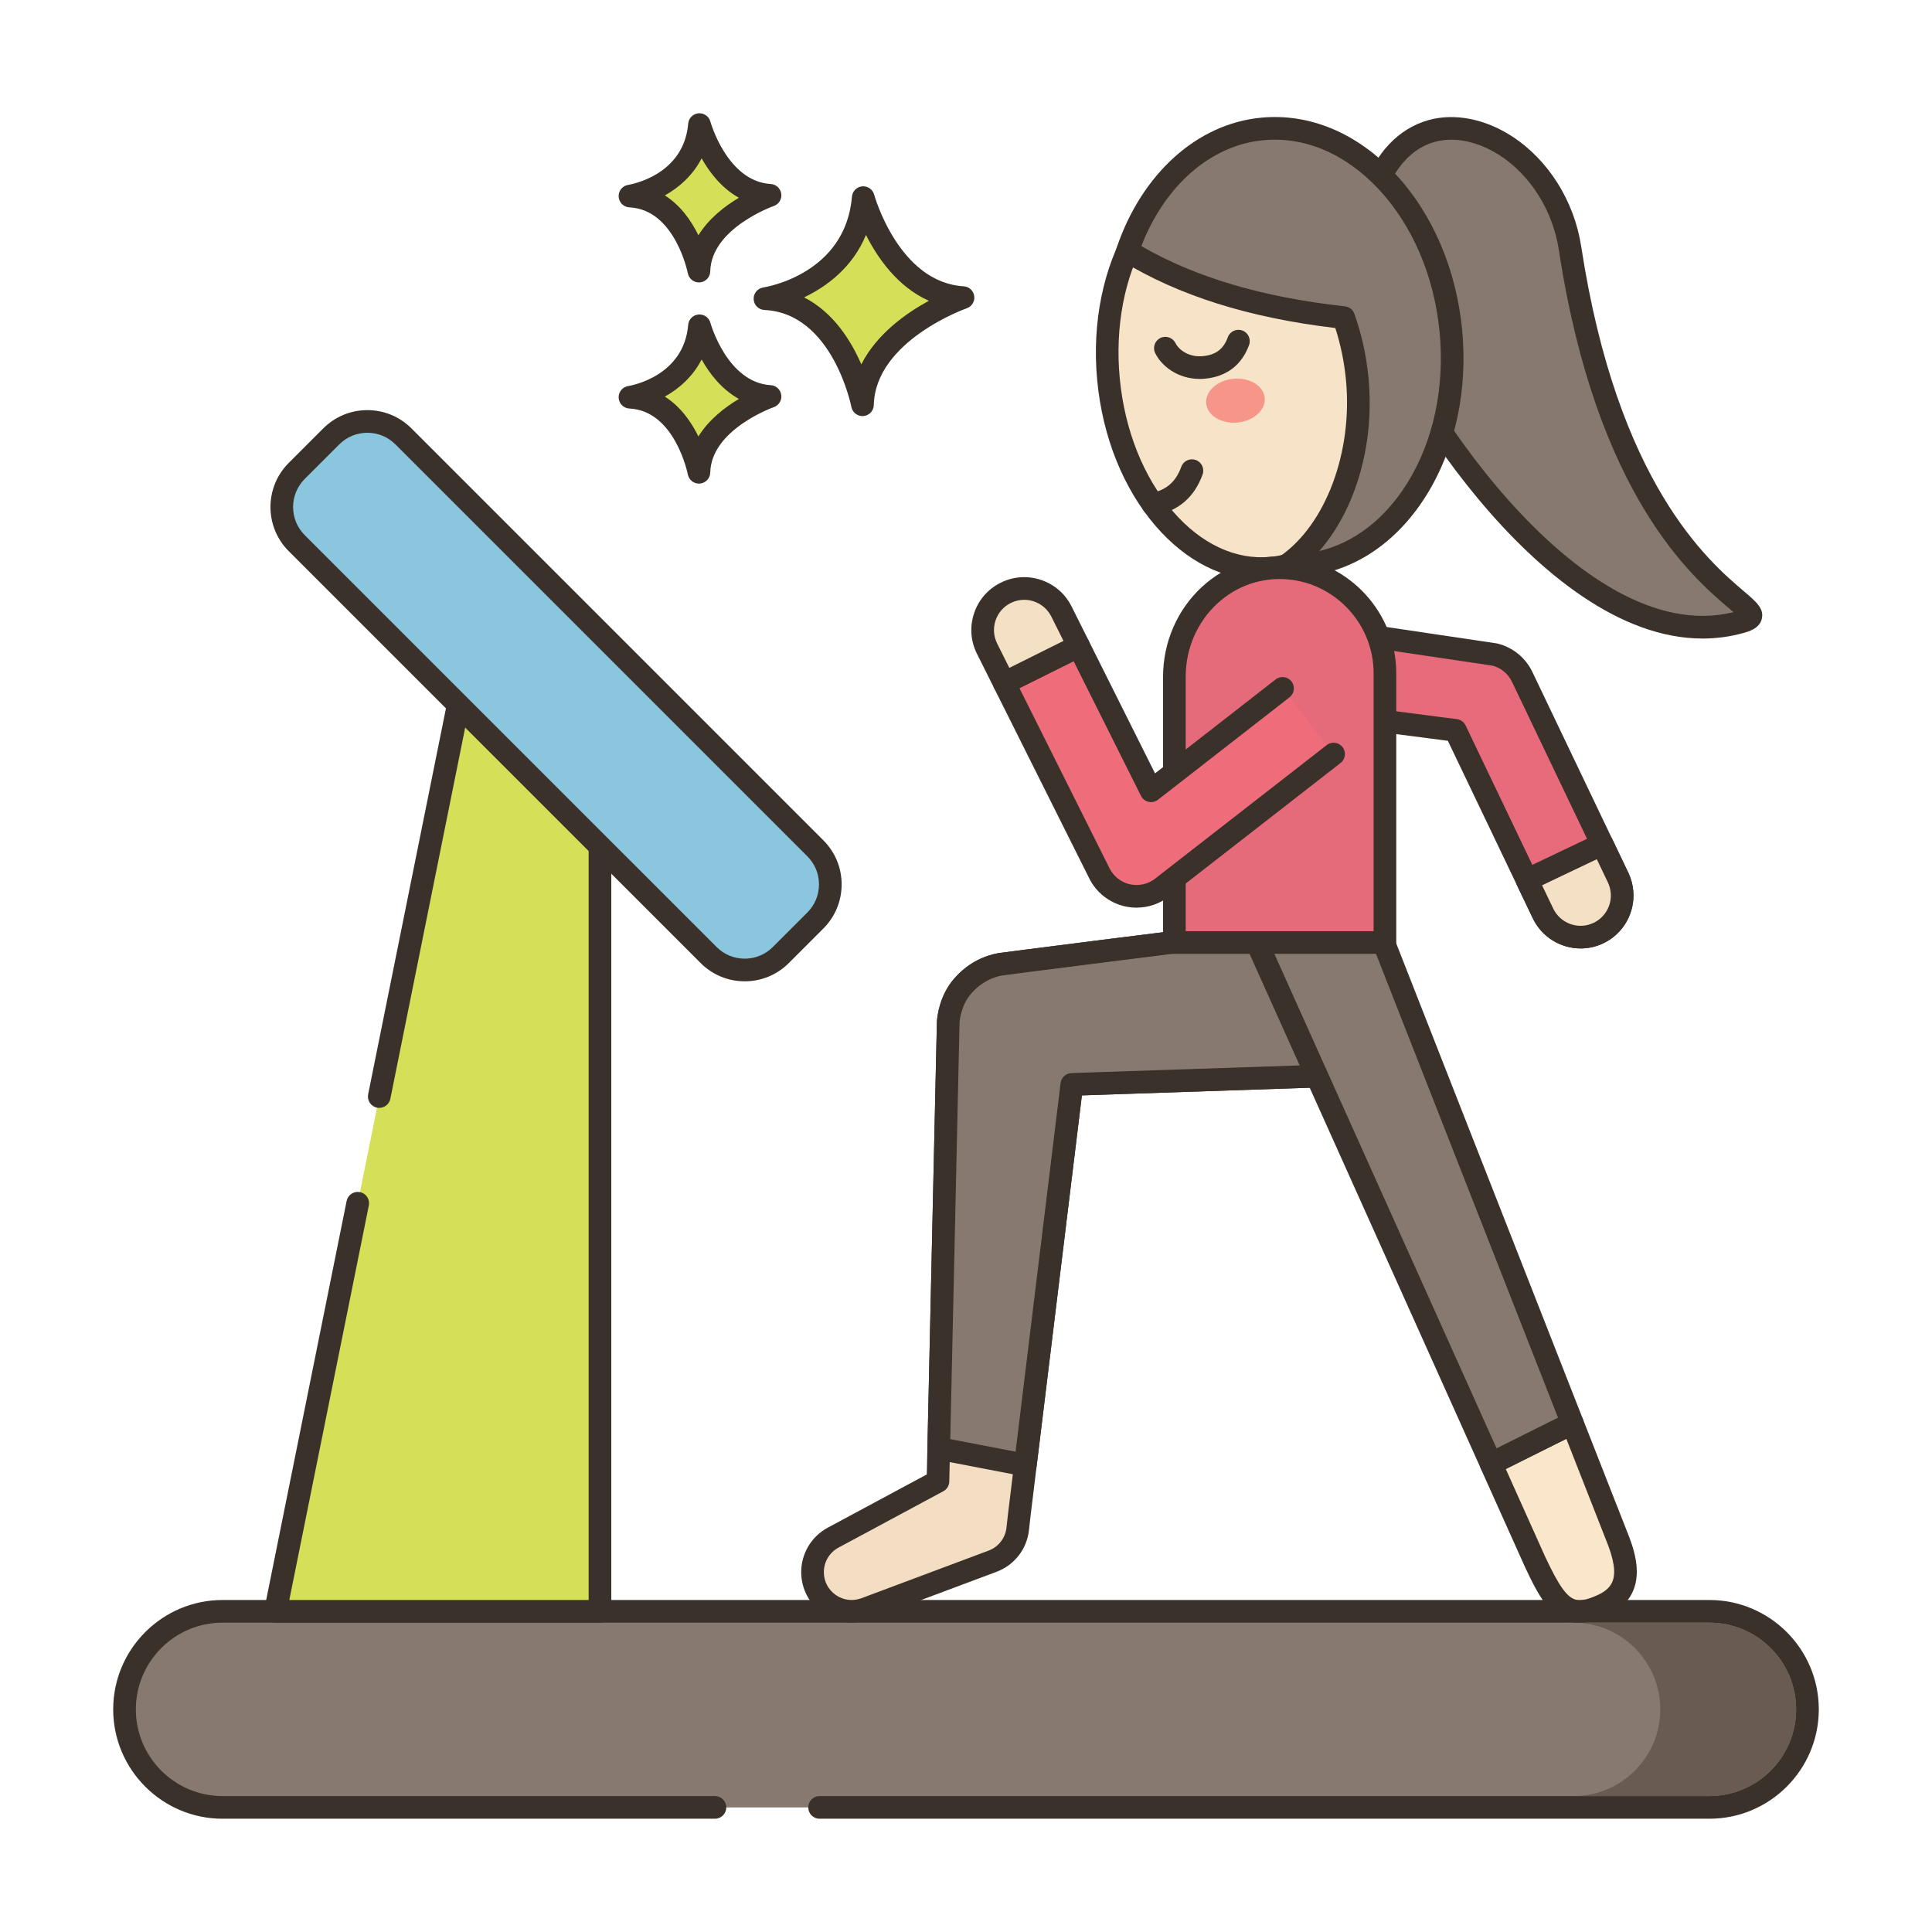
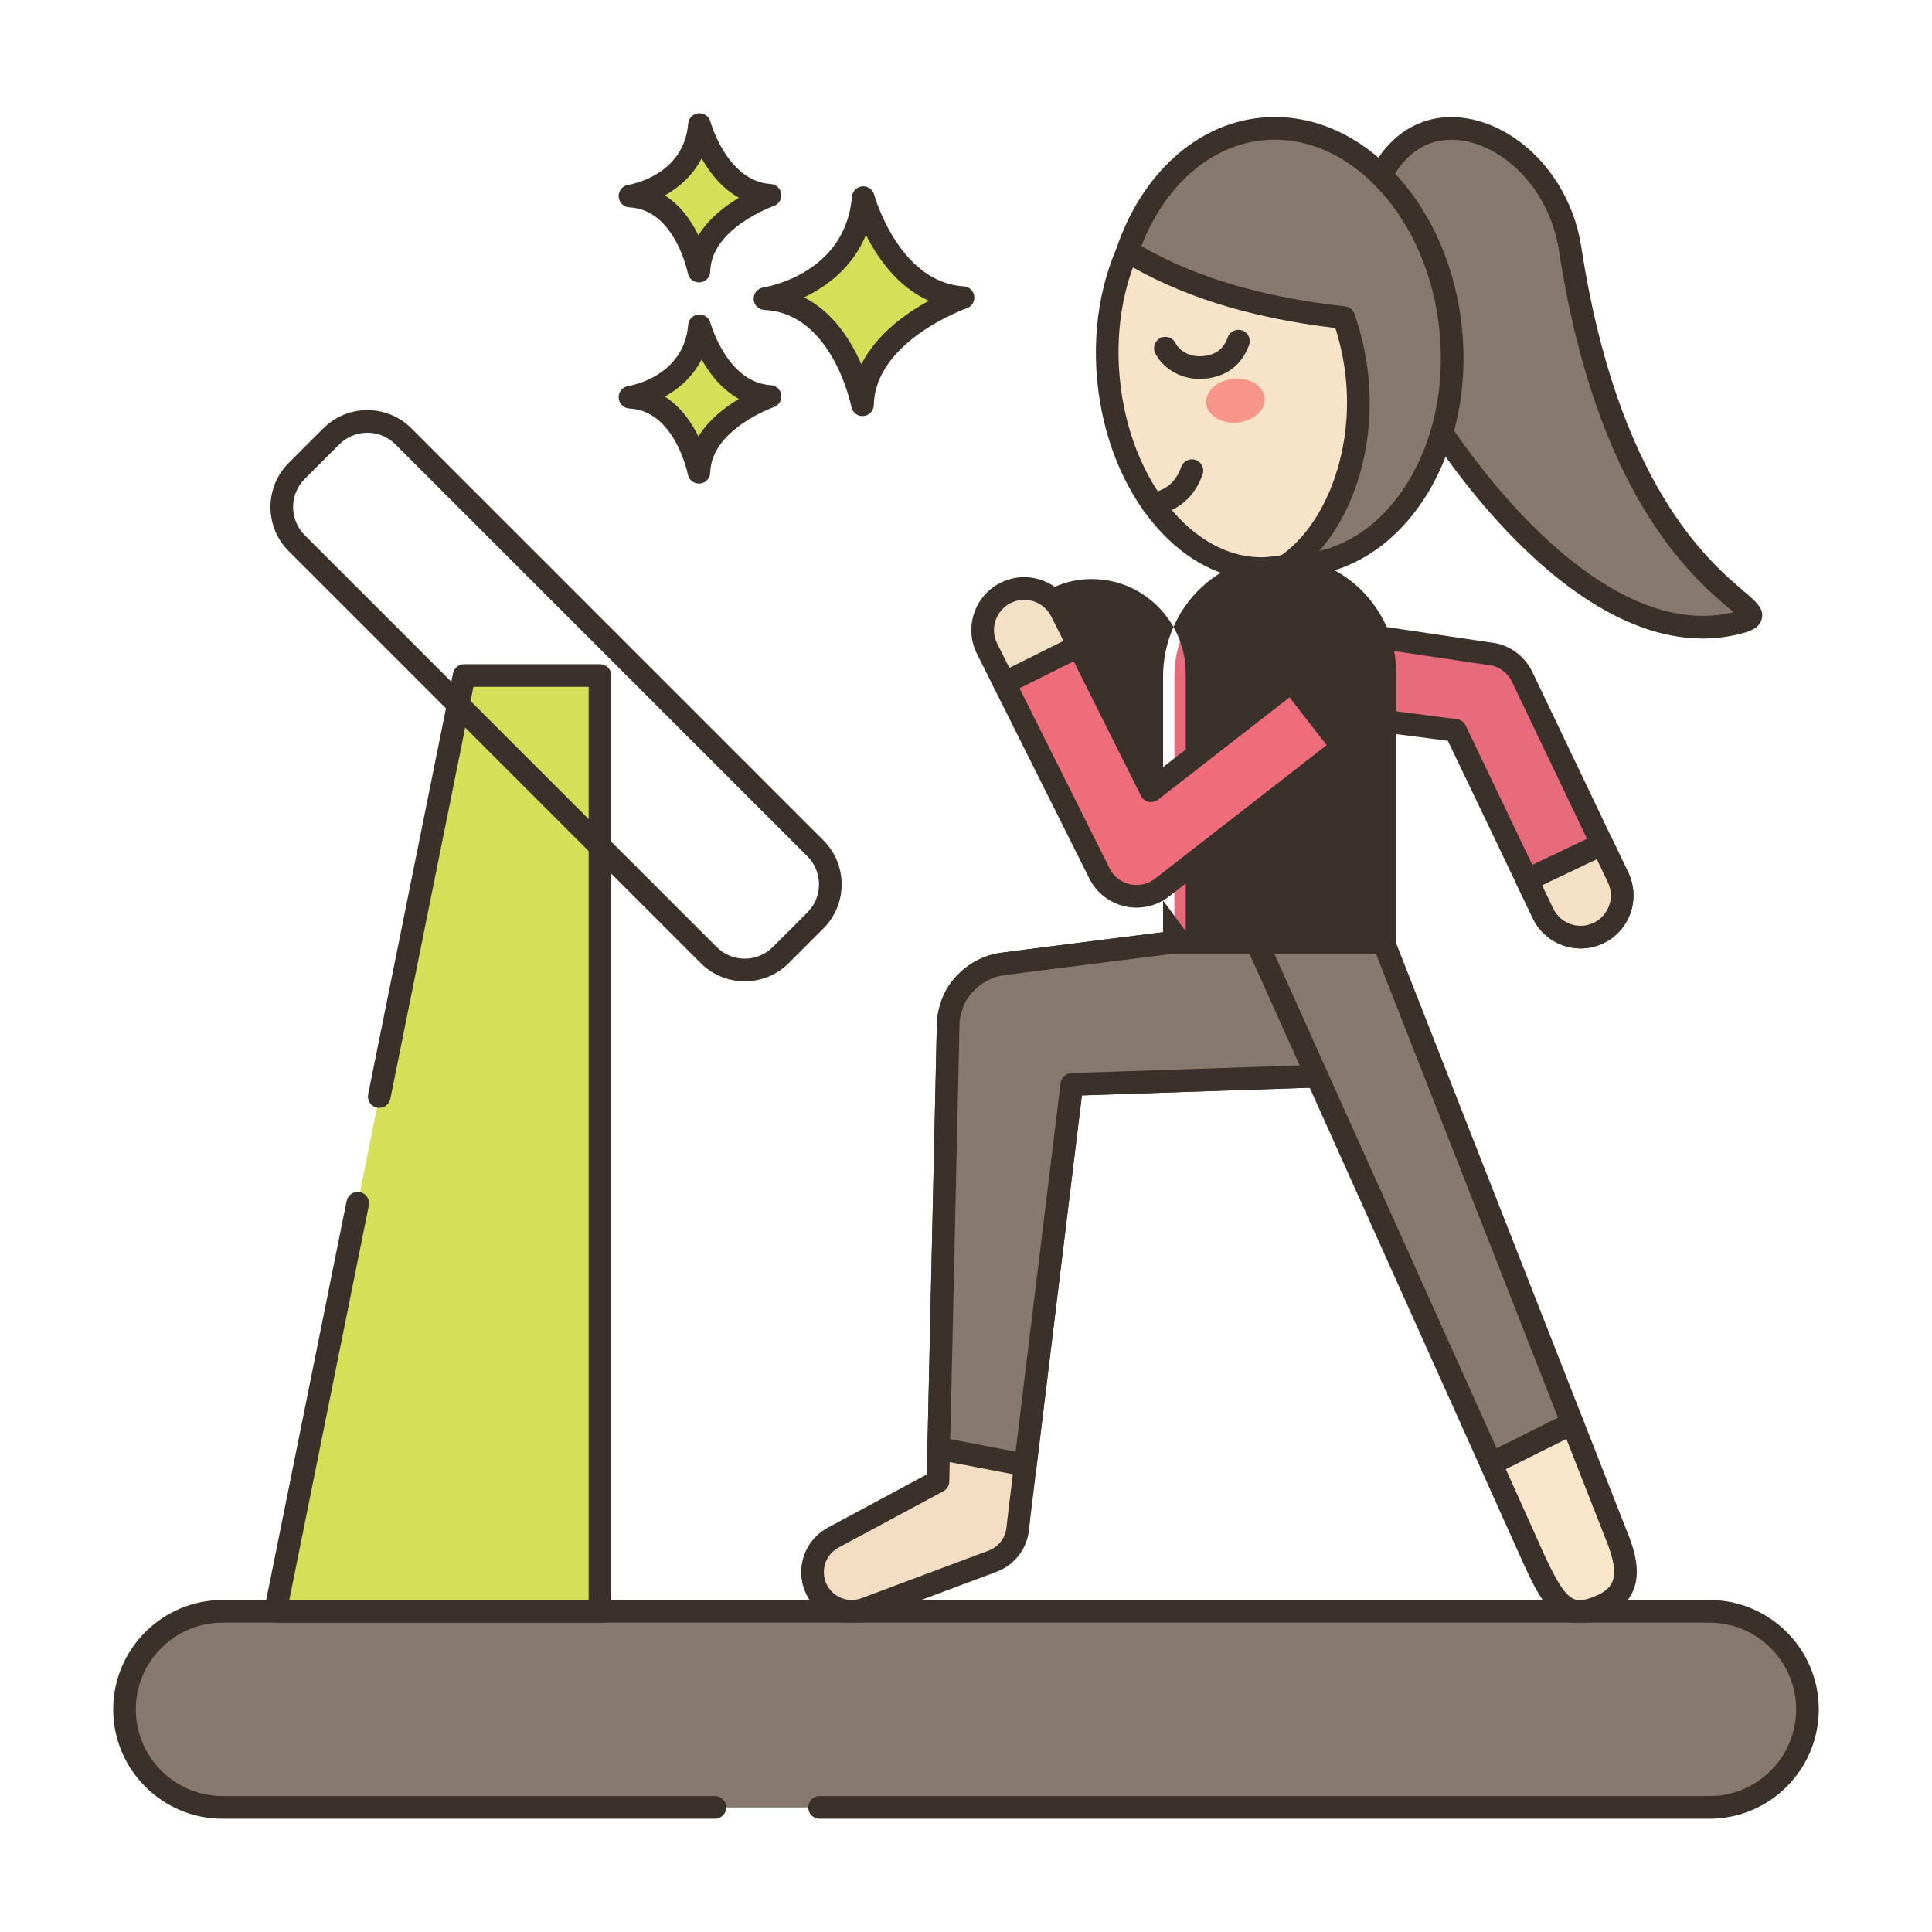
<svg xmlns="http://www.w3.org/2000/svg" id="Layer_1" height="512" viewBox="0 0 256 256" width="512">
  <g>
    <path d="m108.598 239.491h117.911c7.175 0 12.991-5.816 12.991-12.991 0-7.174-5.816-12.991-12.991-12.991h-197.018c-7.175 0-12.991 5.816-12.991 12.991 0 7.175 5.816 12.991 12.991 12.991h65.244z" fill="#87796f" />
    <path d="m226.509 240.991h-117.91c-.828 0-1.5-.672-1.5-1.5s.672-1.5 1.5-1.5h117.91c6.336 0 11.491-5.155 11.491-11.491s-5.155-11.491-11.491-11.491h-197.018c-6.336 0-11.491 5.155-11.491 11.491s5.155 11.491 11.491 11.491h65.243c.828 0 1.5.672 1.5 1.5s-.672 1.5-1.5 1.5h-65.243c-7.99 0-14.491-6.501-14.491-14.491s6.501-14.491 14.491-14.491h197.018c7.99 0 14.491 6.501 14.491 14.491s-6.501 14.491-14.491 14.491z" fill="#3a312a" />
    <path d="m47.403 159.433-10.903 54.076h43v-124h-18l-11.248 55.792z" fill="#d6df58" />
    <path d="m79.5 215.009h-43c-.45 0-.876-.202-1.161-.55-.284-.349-.399-.806-.31-1.247l10.902-54.076c.164-.813.953-1.333 1.768-1.174.812.164 1.337.955 1.174 1.768l-10.54 52.279h39.667v-121h-15.272l-11.005 54.589c-.164.813-.956 1.331-1.768 1.174-.812-.164-1.337-.955-1.174-1.768l11.248-55.792c.142-.699.757-1.203 1.471-1.203h18c.828 0 1.5.672 1.5 1.5v124c0 .828-.672 1.5-1.5 1.5z" fill="#3a312a" />
    <path d="m114.384 26.186s3.408 12.659 13.222 13.246c0 0-13.1 4.525-13.321 14.202 0 0-2.579-13.572-12.925-14.059 0 .001 12.051-1.825 13.024-13.389z" fill="#d6df58" />
    <path d="m114.284 55.134c-.713 0-1.335-.506-1.473-1.218-.023-.124-2.494-12.417-11.521-12.842-.771-.036-1.388-.65-1.428-1.421-.04-.77.511-1.444 1.273-1.561.441-.068 10.895-1.817 11.754-12.032.062-.726.635-1.301 1.359-1.367.732-.061 1.394.399 1.584 1.102.031.116 3.259 11.626 11.863 12.141.714.042 1.297.583 1.396 1.292.098.708-.318 1.388-.994 1.622-.121.042-12.119 4.311-12.313 12.819-.018.767-.61 1.396-1.375 1.46-.041.003-.083.005-.125.005zm-7.74-15.73c3.878 1.97 6.229 5.746 7.586 8.876 2.026-4.021 5.941-6.786 8.949-8.426-4.135-1.843-6.783-5.651-8.334-8.723-1.793 4.361-5.27 6.869-8.201 8.273z" fill="#3a312a" />
    <path d="m92.686 43.167s2.411 8.954 9.352 9.369c0 0-9.266 3.201-9.422 10.045 0 0-1.824-9.6-9.142-9.944-.001 0 8.523-1.291 9.212-9.47z" fill="#d6df58" />
    <path d="m92.614 64.081c-.714 0-1.337-.508-1.473-1.22-.016-.082-1.703-8.442-7.738-8.727-.771-.036-1.388-.65-1.428-1.421-.04-.77.511-1.444 1.273-1.561.296-.047 7.363-1.242 7.941-8.112.062-.726.636-1.303 1.361-1.368.722-.063 1.392.399 1.581 1.101.022.079 2.229 7.92 7.995 8.265.714.042 1.299.584 1.396 1.293s-.32 1.389-.996 1.622c-.081.028-8.283 2.953-8.413 8.661-.017.768-.611 1.398-1.377 1.461-.039.004-.081.006-.122.006zm-4.518-11.527c2.107 1.332 3.523 3.395 4.447 5.279 1.376-2.231 3.515-3.871 5.364-4.972-2.286-1.27-3.884-3.35-4.941-5.224-1.173 2.287-3.015 3.876-4.87 4.917z" fill="#3a312a" />
    <path d="m92.686 16.509s2.411 8.954 9.352 9.37c0 0-9.266 3.201-9.422 10.045 0 0-1.824-9.6-9.142-9.944-.001 0 8.523-1.292 9.212-9.471z" fill="#d6df58" />
    <path d="m92.614 37.424c-.714 0-1.337-.508-1.473-1.22-.016-.082-1.703-8.442-7.738-8.727-.771-.036-1.388-.65-1.428-1.421-.04-.77.511-1.444 1.273-1.561.296-.047 7.363-1.242 7.941-8.113.062-.726.636-1.303 1.361-1.368.722-.061 1.392.399 1.581 1.102.022.079 2.229 7.92 7.995 8.266.714.043 1.299.584 1.396 1.293s-.32 1.389-.996 1.622c-.081.028-8.283 2.953-8.413 8.661-.017.768-.611 1.397-1.377 1.461-.039.003-.081.005-.122.005zm-4.518-11.528c2.107 1.332 3.523 3.395 4.447 5.279 1.376-2.232 3.516-3.871 5.365-4.972-2.288-1.269-3.885-3.351-4.942-5.225-1.173 2.289-3.015 3.877-4.87 4.918z" fill="#3a312a" />
-     <path d="m108.039 112.406-54.581-54.581c-2.641-2.641-6.923-2.641-9.564 0l-4.578 4.578c-2.641 2.641-2.641 6.923 0 9.564l54.581 54.581c2.641 2.641 6.923 2.641 9.564 0l4.578-4.578c2.641-2.641 2.641-6.923 0-9.564z" fill="#8ac6dd" />
    <path d="m98.679 130.029c-2.207 0-4.281-.86-5.842-2.421l-54.582-54.581c-3.222-3.222-3.222-8.463 0-11.684l4.578-4.578c1.561-1.56 3.636-2.421 5.843-2.421 2.208 0 4.282.86 5.843 2.421l54.581 54.581c1.561 1.561 2.421 3.635 2.421 5.843 0 2.207-.86 4.281-2.421 5.842l-4.578 4.578c-1.561 1.56-3.636 2.42-5.843 2.42zm-50.003-72.685c-1.405 0-2.728.548-3.722 1.542l-4.578 4.578c-2.052 2.052-2.052 5.391 0 7.442l54.582 54.581c.994.994 2.315 1.542 3.721 1.542 1.405 0 2.728-.548 3.722-1.542l4.578-4.578c.994-.994 1.542-2.315 1.542-3.721s-.548-2.728-1.542-3.722l-54.582-54.58c-.994-.994-2.315-1.542-3.721-1.542z" fill="#3a312a" />
-     <path d="m238 226.499c0 6.34-5.16 11.49-11.49 11.49h-18c6.33 0 11.49-5.15 11.49-11.49 0-6.33-5.16-11.49-11.49-11.49h18c6.33 0 11.49 5.16 11.49 11.49z" fill="#695b51" />
    <path d="m182.008 40.141c2.942 10.585 26.229 48.506 48.602 42.288 7.188-1.998-15.49-3.202-22.571-49.523-1.647-10.771-11.154-17.546-18.342-15.548-7.189 1.998-10.631 12.198-7.689 22.783z" fill="#87796f" />
    <path d="m225.604 84.61c-21.862.001-42.43-34.674-45.041-44.068-1.503-5.405-1.479-10.907.069-15.492 1.616-4.789 4.692-8.034 8.663-9.138 3.435-.956 7.461-.172 11.044 2.146 4.827 3.122 8.26 8.588 9.182 14.622 4.804 31.422 16.931 41.733 21.496 45.615 1.706 1.45 2.735 2.325 2.438 3.673-.288 1.307-1.744 1.712-2.444 1.906-1.805.502-3.611.735-5.407.736zm-33.305-66.097c-.762 0-1.5.096-2.201.29-2.982.829-5.335 3.389-6.623 7.206-1.357 4.021-1.365 8.897-.021 13.73 2.973 10.692 25.566 46.451 46.247 41.377-.203-.176-.419-.359-.627-.536-4.799-4.08-17.545-14.918-22.518-47.447-.795-5.199-3.728-9.893-7.846-12.556-2.095-1.354-4.337-2.064-6.411-2.064z" fill="#3a312a" />
    <path d="m146.883 50.306c1.419 14.801 11.079 25.983 21.576 24.976s17.857-13.822 16.438-28.623-11.079-25.983-21.576-24.976-17.857 13.822-16.438 28.623z" fill="#f7e3c7" />
    <path d="m167.127 76.846c-5.062.001-9.982-2.497-13.995-7.143-4.277-4.951-7.026-11.789-7.742-19.254-1.496-15.602 6.483-29.176 17.787-30.26 5.572-.531 11.068 1.976 15.471 7.072 4.277 4.95 7.026 11.788 7.742 19.253 1.495 15.601-6.483 29.176-17.787 30.261-.493.047-.985.071-1.476.071zm-2.488-53.727c-.392 0-.783.019-1.175.057-9.657.926-16.426 13.032-15.088 26.986.657 6.852 3.152 13.096 7.025 17.579 3.748 4.339 8.325 6.48 12.914 6.048 9.657-.927 16.426-13.034 15.088-26.987-.657-6.852-3.152-13.095-7.025-17.579-3.428-3.968-7.557-6.104-11.739-6.104z" fill="#3a312a" />
    <path d="m192.248 43.85c1.528 15.955-7.198 29.849-19.482 31.026-.773.07-1.536.097-2.298.062 6.238-4.323 10.38-14.197 9.372-24.731-.271-2.889-.899-5.61-1.79-8.122-10.143-1.12-20.047-3.563-28.651-8.816 3.047-8.942 9.635-15.394 17.824-16.178 12.291-1.187 23.487 10.797 25.025 26.759z" fill="#87796f" />
    <path d="m171.142 76.452c-.25 0-.497-.005-.741-.017-.643-.028-1.195-.464-1.374-1.083-.178-.618.058-1.281.587-1.647 6.056-4.198 9.647-13.803 8.733-23.357-.221-2.346-.695-4.656-1.412-6.883-11.457-1.363-20.728-4.283-28.317-8.917-.6-.366-.865-1.1-.639-1.764 3.337-9.794 10.656-16.38 19.102-17.188 6.419-.622 12.733 2.017 17.784 7.418 4.948 5.294 8.102 12.643 8.877 20.691v.001c.771 8.044-.929 15.855-4.785 21.995-3.934 6.264-9.633 10.052-16.048 10.666-.621.058-1.204.085-1.767.085zm-19.91-43.84c7.226 4.163 16.069 6.776 26.981 7.98.572.063 1.058.447 1.25.989.968 2.729 1.597 5.583 1.869 8.483.843 8.81-1.706 17.444-6.515 22.952 4.573-1.092 8.635-4.193 11.598-8.911 3.505-5.581 5.046-12.725 4.339-20.113-.712-7.394-3.583-14.116-8.083-18.93-4.399-4.706-9.823-7.012-15.306-6.48-6.931.665-13.029 6-16.133 14.03z" fill="#3a312a" />
    <path d="m159.828 53.461c.153 1.6 2.014 2.731 4.154 2.526 2.141-.205 3.752-1.669 3.599-3.27s-2.013-2.731-4.154-2.526c-2.141.206-3.752 1.67-3.599 3.27z" fill="#f59689" />
    <path d="m152.765 68.309c-.71 0-1.341-.506-1.474-1.229-.149-.814.391-1.597 1.205-1.746 2.027-.371 3.308-1.478 4.031-3.481.281-.778 1.138-1.183 1.921-.901.779.281 1.183 1.142.901 1.921-1.093 3.024-3.216 4.846-6.313 5.413-.091.015-.181.023-.271.023z" fill="#3a312a" />
    <path d="m158.967 50.21c-2.901 0-5.064-1.709-5.899-3.42-.362-.744-.054-1.643.691-2.006.742-.36 1.642-.054 2.006.691.386.792 1.677 1.907 3.639 1.713 1.705-.164 2.718-.934 3.285-2.496.283-.779 1.143-1.183 1.922-.899.779.283 1.181 1.144.898 1.922-.96 2.644-2.973 4.186-5.818 4.459-.247.024-.488.036-.724.036z" fill="#3a312a" />
    <path d="m124.286 196.277-13.889 7.467c-1.682.905-2.732 2.661-2.732 4.57 0 3.622 3.617 6.13 7.008 4.86l16.843-6.305c1.837-.688 3.129-2.353 3.34-4.303.141-1.304.292-2.644.375-3.23l6.791-55.647c.807-.027 19.653-.66 31.875-1.07 5.363-.18 9.612-4.579 9.612-9.945v-.311c0-5.804-5.068-10.308-10.831-9.618-16.936 2.028-39.96 4.998-40.122 5.027-1.51.269-3.406 1.046-5.015 2.911-1.52 1.762-1.847 3.974-1.899 4.743z" fill="#f3dec3" />
    <path d="m112.855 215.004c-1.345.001-2.678-.404-3.813-1.191-1.802-1.249-2.878-3.305-2.878-5.497 0-2.466 1.35-4.724 3.521-5.893l13.119-7.053 1.337-59.977c.055-.832.37-3.496 2.264-5.691 1.988-2.304 4.299-3.124 5.888-3.406.308-.056 24.004-3.1 40.206-5.04 3.177-.376 6.359.619 8.748 2.738 2.391 2.122 3.762 5.172 3.762 8.369v.311c0 6.209-4.858 11.235-11.062 11.443l-30.592 1.027-6.636 54.372c-.086.606-.233 1.927-.373 3.211-.273 2.528-1.923 4.654-4.306 5.546l-16.843 6.305c-.758.286-1.551.426-2.342.426zm60.971-90.826c-.322 0-.646.019-.97.058-16.724 2.003-39.382 4.922-40.077 5.021-1.07.19-2.689.77-4.102 2.406-1.348 1.561-1.523 3.634-1.538 3.864l-1.354 60.783c-.013.54-.313 1.032-.79 1.288l-13.889 7.467c-1.198.645-1.942 1.89-1.942 3.25 0 1.228.578 2.332 1.587 3.032 1.009.699 2.246.852 3.396.423l16.844-6.306c1.314-.491 2.223-1.663 2.374-3.059.144-1.324.297-2.684.381-3.279l6.788-55.618c.09-.733.7-1.292 1.439-1.317l31.875-1.07c4.577-.153 8.162-3.863 8.162-8.445v-.311c0-2.34-1.003-4.572-2.753-6.125-1.504-1.336-3.442-2.062-5.431-2.062zm-49.54 72.099h.01z" fill="#3a312a" />
    <path d="m125.645 135.428c.046-.771.376-2.984 1.9-4.747 1.607-1.864 3.498-2.635 5.013-2.91.156-.028 23.182-2.993 40.122-5.022 5.757-.689 10.825 3.81 10.825 9.613v.312c0 5.371-4.242 9.769-9.603 9.943-6.115.211-13.882.468-20.217.679-6.344.211-11.256.376-11.66.395l-6.161 50.441-11.476-2.203z" fill="#87796f" />
    <path d="m135.864 195.632c-.094 0-.189-.009-.283-.027l-11.477-2.203c-.719-.138-1.232-.774-1.217-1.506l1.258-56.501c.001-.018.002-.037.003-.056.032-.542.293-3.361 2.263-5.639 1.974-2.29 4.286-3.116 5.879-3.405.209-.037 23.443-3.027 40.212-5.035 3.166-.375 6.354.618 8.742 2.737 2.391 2.12 3.761 5.169 3.761 8.364v.312c0 6.215-4.855 11.241-11.055 11.443-5.128.177-11.424.387-17.061.574l-3.155.105c-4.61.153-8.464.283-10.376.349l-6.005 49.17c-.051.413-.27.786-.605 1.03-.259.188-.568.288-.884.288zm-9.948-4.938 8.654 1.662 5.965-48.848c.089-.729.691-1.285 1.424-1.317.405-.018 5.323-.184 11.676-.395l3.155-.105c5.636-.188 11.93-.396 17.06-.573 4.574-.149 8.155-3.858 8.155-8.445v-.312c0-2.338-1.003-4.569-2.752-6.121-1.746-1.549-4.078-2.282-6.393-2.002-17.016 2.037-39.668 4.957-40.081 5.016-1.068.195-2.693.779-4.096 2.407-1.328 1.534-1.516 3.509-1.538 3.831z" fill="#3a312a" />
    <path d="m168.132 93.573 24.718 3.204 11.591 24.221c1.297 2.757 4.57 3.947 7.328 2.659 2.165-1.012 3.359-3.253 3.151-5.501-.057-.613-.216-1.234-.492-1.826l-12.708-26.592c-.701-1.498-2.039-2.601-3.643-3.006l-29.221-4.343z" fill="#e76b7a" />
    <path d="m209.454 125.673c-2.638 0-5.174-1.495-6.371-4.036l-11.234-23.477-23.909-3.1c-.785-.102-1.355-.795-1.305-1.584l.724-11.184c.027-.419.229-.807.555-1.07.326-.264.749-.379 1.163-.316l29.221 4.343c.049.007.098.017.145.029 2.051.517 3.741 1.91 4.636 3.824l12.703 26.58c.347.745.557 1.526.631 2.335.273 2.938-1.338 5.75-4.009 6.999-.954.446-1.96.657-2.95.657zm-39.734-33.406 23.322 3.023c.505.065.941.381 1.161.84l11.591 24.221c.946 2.011 3.34 2.881 5.34 1.947 1.526-.713 2.448-2.322 2.292-4.004-.044-.466-.164-.914-.358-1.333l-12.701-26.576c-.507-1.084-1.447-1.872-2.59-2.181l-27.529-4.091z" fill="#3a312a" />
    <path d="m214.431 116.33c.275.593.432 1.211.49 1.827.208 2.249-.993 4.485-3.153 5.495-2.758 1.297-6.034.099-7.328-2.651l-2.11-4.403 9.961-4.749z" fill="#f4e0c4" />
    <path d="m209.443 125.675c-2.634 0-5.164-1.493-6.359-4.034l-2.105-4.394c-.172-.359-.194-.772-.061-1.147.132-.376.409-.684.768-.854l9.96-4.749c.743-.358 1.641-.042 1.999.707l2.141 4.48c.003.005.005.011.008.017.336.726.545 1.504.622 2.315.271 2.938-1.341 5.747-4.012 6.995-.958.45-1.966.664-2.961.664zm-5.11-8.369 1.461 3.048c.948 2.015 3.342 2.88 5.336 1.941 1.531-.716 2.453-2.322 2.299-4-.045-.465-.164-.913-.354-1.327l-1.49-3.119z" fill="#3a312a" />
    <path d="m214.182 203.45-5.839-14.874-10.514 5.244c-.083.055-.163.113-.25.163l5.816 12.946c1.818 3.856 3.379 6.73 5.959 6.574 1.047 0 1.625-.22 2.644-.643 4.223-1.726 3.92-5.187 2.184-9.41z" fill="#fae6ca" />
    <path d="m209.06 215.012c-3.514.001-5.375-3.948-7.021-7.442l-5.827-12.972c-.314-.699-.051-1.523.611-1.909l.092-.061c.006-.004.085-.057.09-.061.05-.032.102-.063.155-.089l10.514-5.244c.38-.189.816-.208 1.208-.059.393.151.704.46.858.853l5.835 14.861c.953 2.322 1.907 5.313.837 7.868-.644 1.536-1.938 2.711-3.847 3.491-1.127.468-1.91.754-3.211.754-.1.007-.198.01-.294.01zm-9.537-20.361 5.239 11.664c1.731 3.671 2.962 5.693 4.405 5.693.032 0 .063-.001.095-.003.849-.003 1.214-.139 2.159-.531 1.169-.477 1.893-1.09 2.222-1.875.498-1.188.227-2.961-.849-5.58-.003-.008-.006-.015-.009-.022l-5.24-13.347z" fill="#3a312a" />
    <path d="m208.342 188.578-10.77 5.371-38.395-85.449c-1.735-4.223.285-9.044 4.508-10.779 4.223-1.726 9.053.294 10.779 4.517z" fill="#87796f" />
    <path d="m197.573 195.449c-.17 0-.341-.029-.504-.087-.385-.138-.697-.426-.864-.798l-38.396-85.449c-2.063-5.021.326-10.734 5.307-12.781 4.988-2.034 10.7.355 12.737 5.337l33.887 86.359c.283.724-.032 1.543-.727 1.891l-10.77 5.371c-.211.104-.439.157-.67.157zm-30.762-96.844c-.854 0-1.72.162-2.558.505-3.448 1.416-5.104 5.374-3.688 8.82l37.737 83.979 8.143-4.062-33.378-85.063c-1.062-2.596-3.591-4.179-6.256-4.179z" fill="#3a312a" />
    <path d="m183.51 124.888v-35.711c0-7.307-5.618-13.299-12.765-13.902-8.301-.696-15.133 6.034-15.133 14.368v35.244h27.898z" fill="#e66b7a" />
-     <path d="m183.51 126.388h-27.897c-.828 0-1.5-.672-1.5-1.5v-35.244c0-4.536 1.882-8.868 5.162-11.886 3.181-2.925 7.305-4.33 11.596-3.978 7.93.669 14.14 7.432 14.14 15.397v35.711c-.001.828-.673 1.5-1.501 1.5zm-26.398-3h24.897v-34.211c0-6.418-5.003-11.868-11.391-12.406-3.451-.297-6.758.846-9.313 3.196-2.665 2.45-4.193 5.978-4.193 9.677z" fill="#3a312a" />
+     <path d="m183.51 126.388h-27.897c-.828 0-1.5-.672-1.5-1.5v-35.244c0-4.536 1.882-8.868 5.162-11.886 3.181-2.925 7.305-4.33 11.596-3.978 7.93.669 14.14 7.432 14.14 15.397v35.711c-.001.828-.673 1.5-1.501 1.5zm-26.398-3v-34.211c0-6.418-5.003-11.868-11.391-12.406-3.451-.297-6.758.846-9.313 3.196-2.665 2.45-4.193 5.978-4.193 9.677z" fill="#3a312a" />
    <path d="m169.943 91.214-17.418 13.567-9.595-19.181-9.862 4.912 12.607 25.21c.737 1.479 2.098 2.545 3.708 2.913 1.613.356 3.305-.015 4.604-1.031l22.721-17.686z" fill="#ef6d7a" />
    <path d="m150.602 120.268c-.513 0-1.029-.056-1.542-.169-2.069-.474-3.788-1.824-4.728-3.709l-12.605-25.208c-.178-.356-.207-.769-.081-1.146.126-.378.398-.689.754-.867l9.862-4.911c.74-.368 1.64-.068 2.011.672l8.774 17.544 15.975-12.442c.654-.508 1.596-.392 2.105.262.509.653.392 1.597-.262 2.105l-17.419 13.567c-.354.276-.815.381-1.253.279-.439-.1-.81-.39-1.011-.792l-8.924-17.843-7.177 3.574 11.935 23.866c.538 1.079 1.521 1.853 2.701 2.122 1.176.26 2.4-.014 3.344-.751l22.726-17.688c.651-.509 1.595-.393 2.105.263.509.653.392 1.596-.263 2.104l-22.722 17.687c-1.238.969-2.752 1.481-4.305 1.481z" fill="#3a312a" />
    <path d="m140.645 81.024 2.286 4.572-9.862 4.912-2.278-4.556-.004-.008c-1.355-2.72-.253-6.028 2.467-7.383 2.716-1.363 6.028-.253 7.391 2.463z" fill="#f4e0c4" />
    <path d="m133.069 92.008c-.55 0-1.08-.304-1.343-.829l-2.277-4.556c-.839-1.685-.973-3.584-.38-5.357.593-1.776 1.841-3.214 3.516-4.048 1.669-.837 3.567-.973 5.347-.378 1.775.593 3.215 1.839 4.054 3.511 0 .001 0 .001.001.002l2.286 4.572c.178.357.207.769.081 1.146-.126.378-.397.689-.754.867l-9.862 4.912c-.215.107-.444.158-.669.158zm2.639-12.531c-.611 0-1.219.143-1.781.425-.96.479-1.673 1.299-2.012 2.313-.339 1.016-.263 2.102.215 3.06l1.61 3.223 7.177-3.574-1.613-3.227c-.48-.957-1.306-1.672-2.322-2.011-.418-.14-.847-.209-1.274-.209z" fill="#3a312a" />
  </g>
</svg>